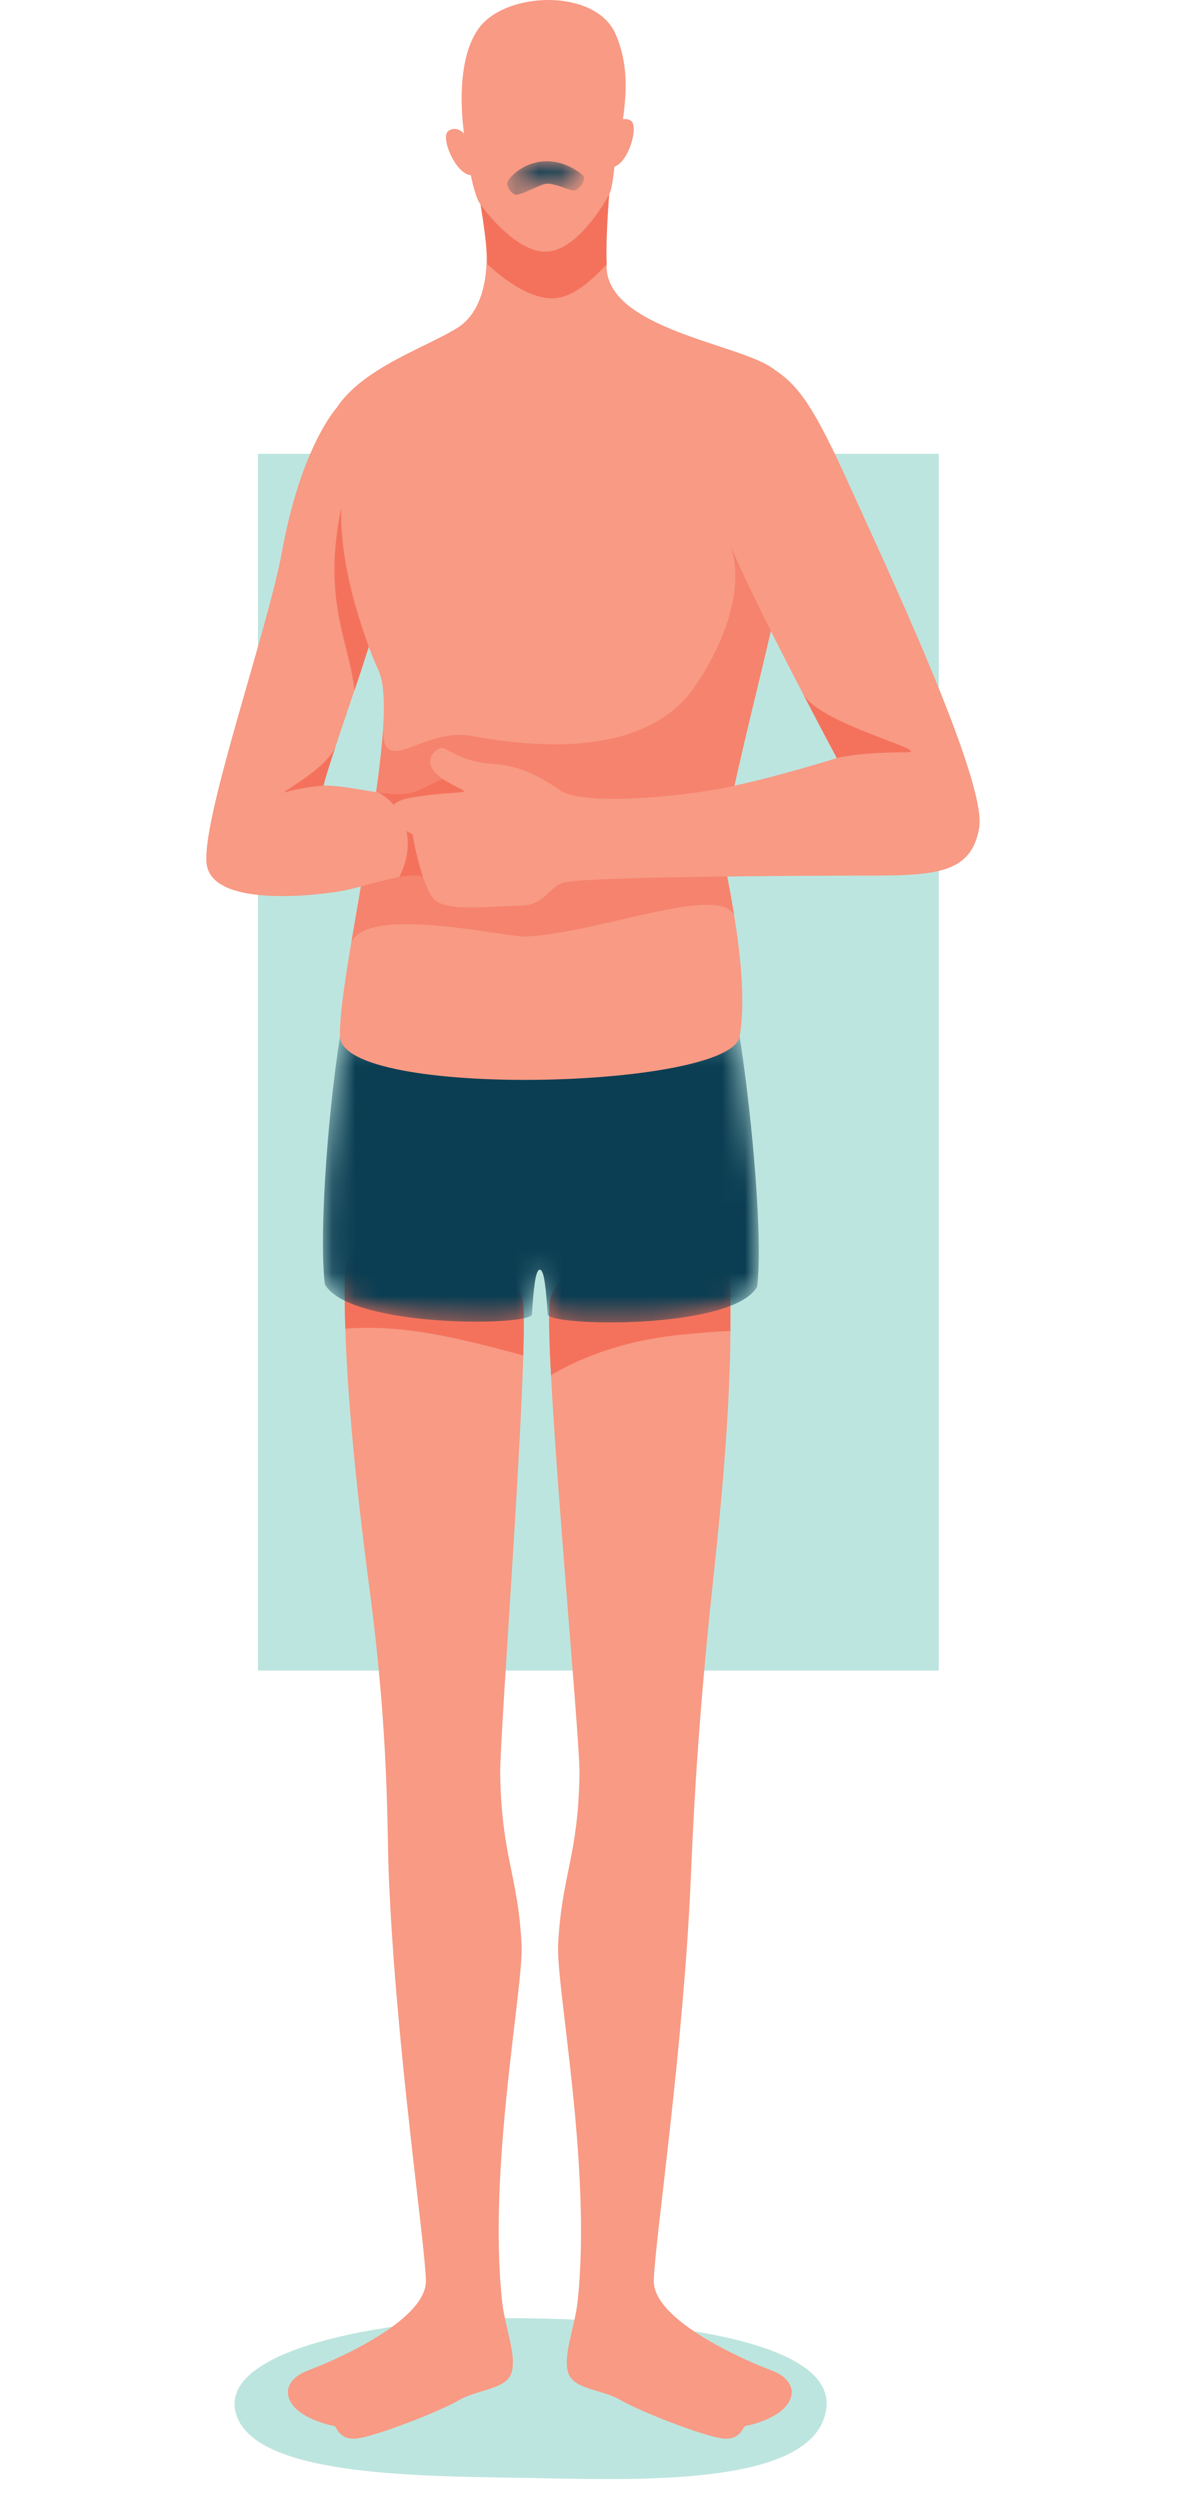
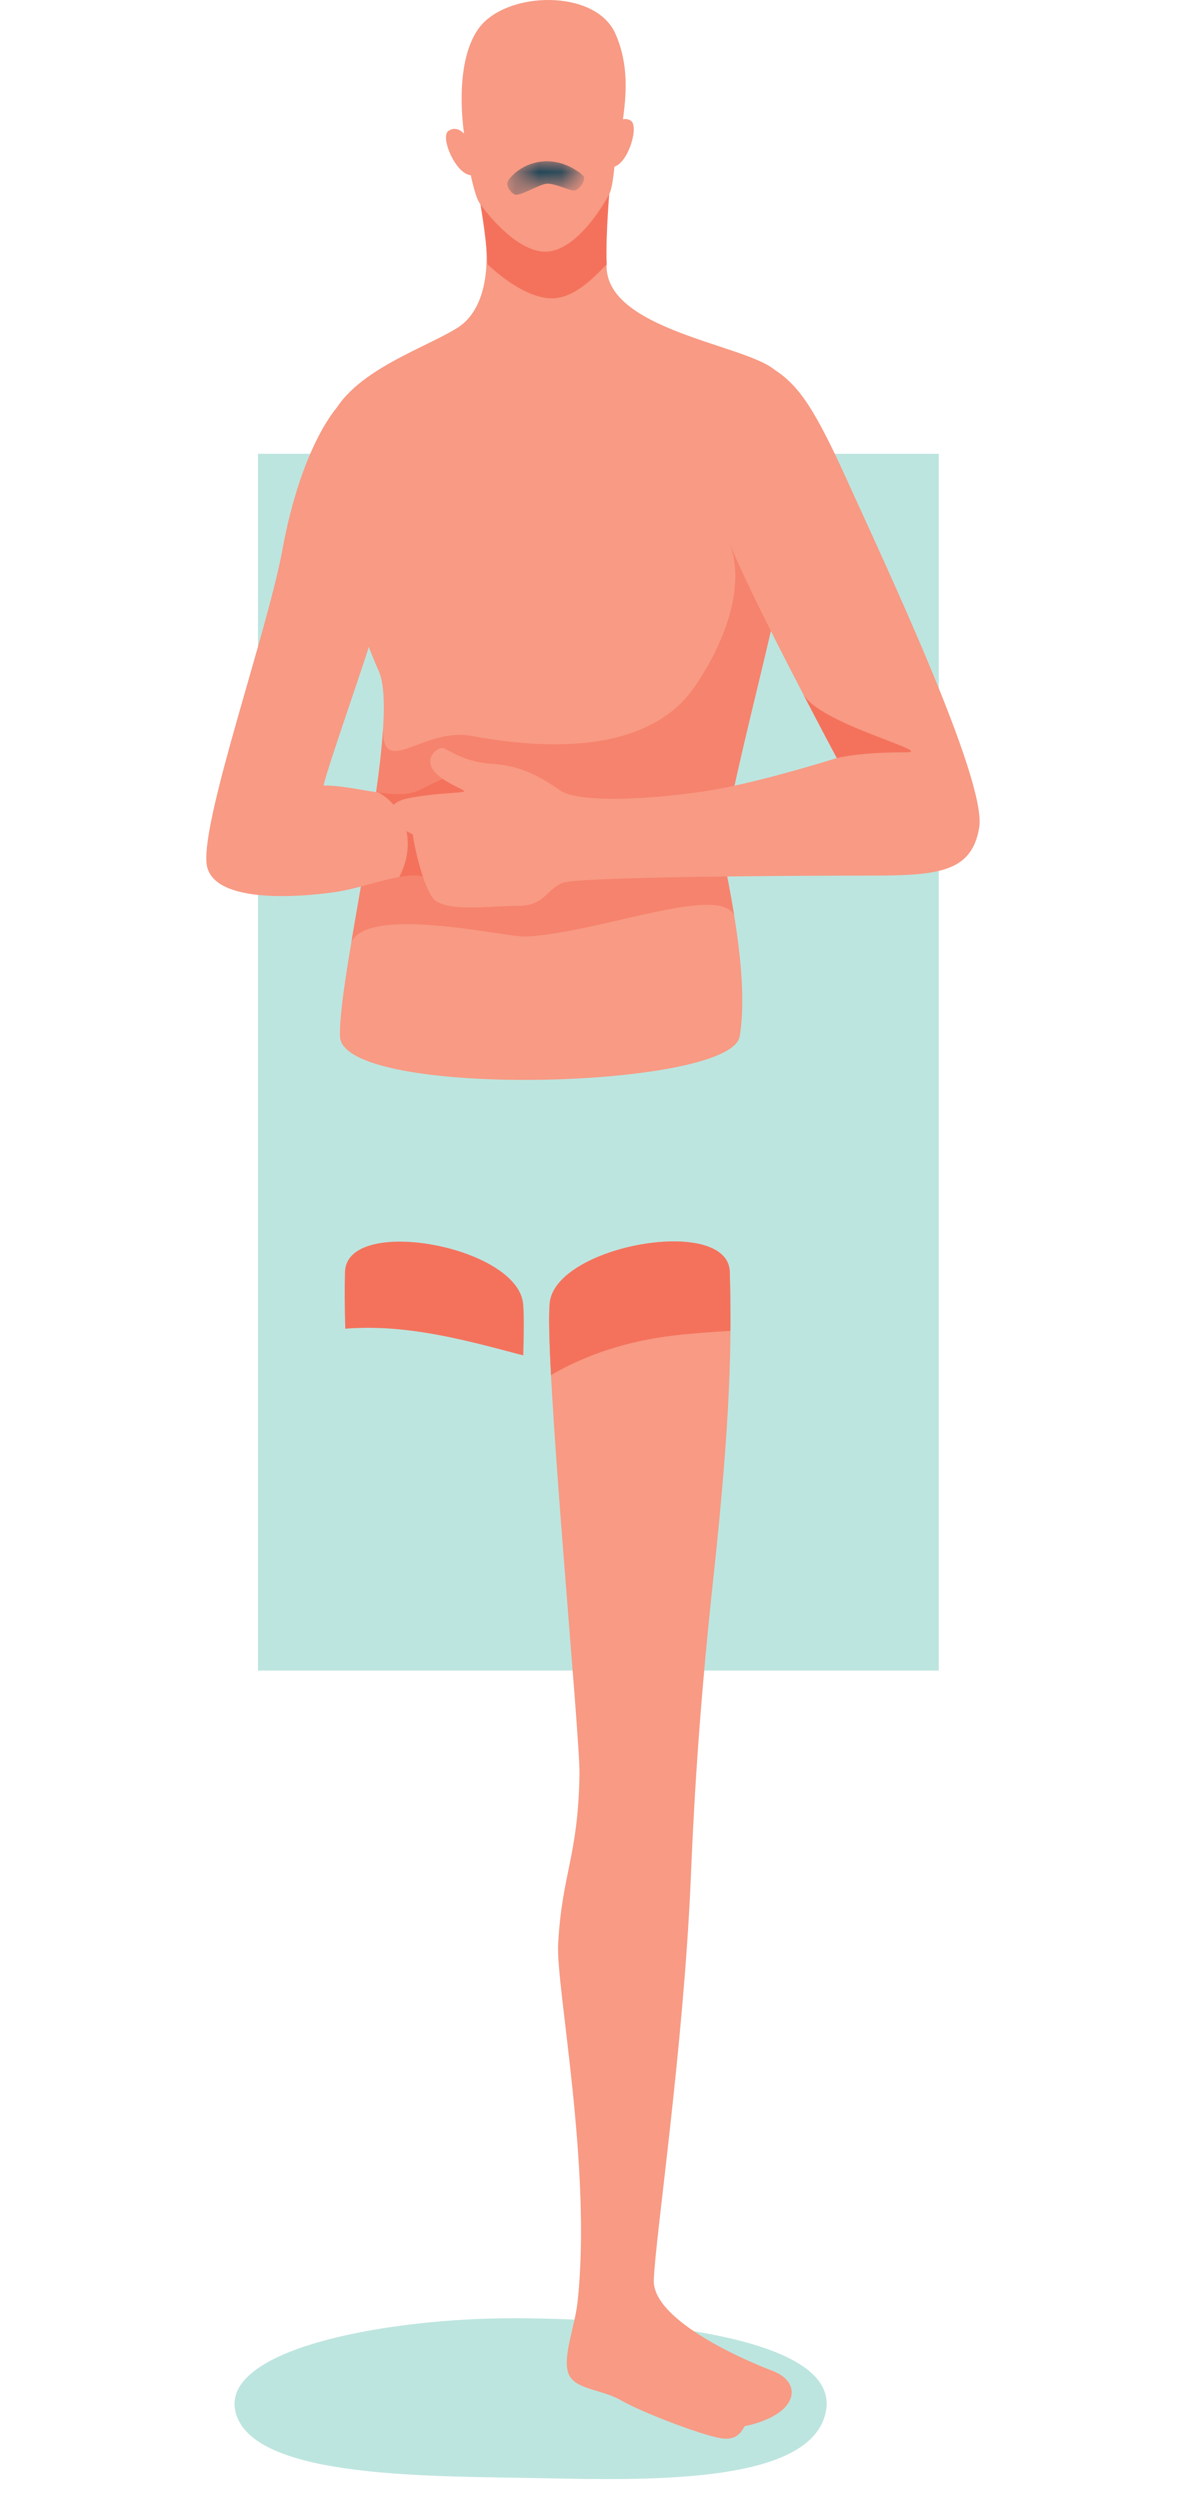
<svg xmlns="http://www.w3.org/2000/svg" width="52" height="109" viewBox="0 0 52 109" fill="none">
  <path fill-rule="evenodd" clip-rule="evenodd" d="M11.254 19.783H40.953V72.832H11.254V19.783Z" fill="#BDE5DF" />
  <path d="M23.647 108.042C28.419 108.138 35.556 108.301 36.044 105.042C36.594 101.372 25.202 100.981 21.389 101.082C15.988 101.226 9.388 102.605 10.319 105.308C11.273 108.082 18.876 107.945 23.647 108.042Z" fill="#BDE5DF" />
-   <path d="M15.051 55.45C14.964 58.466 15.303 63.106 16.118 69.257C16.981 75.766 16.874 79.719 16.963 81.839C17.278 89.276 18.52 97.579 18.58 99.408C18.641 101.237 14.243 103.048 13.434 103.345C12.625 103.642 12.304 104.269 12.789 104.877C13.273 105.486 14.443 105.754 14.567 105.757C14.69 105.76 14.771 106.438 15.64 106.301C16.508 106.165 19.163 105.142 20.007 104.648C20.851 104.153 22.087 104.185 22.317 103.437C22.547 102.688 22.025 101.444 21.908 100.368C21.267 94.517 22.851 86.641 22.753 84.768C22.591 81.686 21.881 80.953 21.821 77.344C21.794 75.669 23.056 59.375 22.822 56.847C22.588 54.319 15.123 52.96 15.051 55.45Z" fill="#F89A84" />
  <path d="M22.827 59.092C22.857 58.057 22.86 57.263 22.821 56.847C22.587 54.319 15.122 52.96 15.05 55.45C15.029 56.18 15.034 57.008 15.063 57.927C17.728 57.716 20.263 58.411 22.827 59.092Z" fill="#F4725C" />
  <path d="M31.836 55.45C31.923 58.466 31.878 61.802 31.116 68.831C30.409 75.358 30.228 79.719 30.138 81.839C29.823 89.276 28.581 97.579 28.521 99.408C28.461 101.237 32.853 103.048 33.663 103.345C34.472 103.642 34.793 104.269 34.309 104.877C33.824 105.486 32.654 105.754 32.53 105.757C32.407 105.76 32.326 106.438 31.457 106.301C30.589 106.165 27.938 105.142 27.094 104.648C26.25 104.153 25.014 104.185 24.784 103.437C24.554 102.688 25.076 101.444 25.194 100.368C25.834 94.517 24.25 86.641 24.348 84.768C24.51 81.686 25.221 80.953 25.28 77.344C25.308 75.669 23.745 59.345 23.979 56.817C24.213 54.289 31.764 52.96 31.836 55.45Z" fill="#F89A84" />
  <path d="M24.168 59.873C25.922 58.886 27.797 58.376 29.784 58.181C30.476 58.113 31.17 58.057 31.865 58.023C31.872 57.099 31.859 56.262 31.836 55.45C31.764 52.96 24.213 54.289 23.979 56.817C23.93 57.347 23.96 58.487 24.038 59.967C24.076 59.933 24.118 59.902 24.168 59.873Z" fill="#F4725C" />
  <mask id="mask0_1322_2147" style="mask-type:luminance" maskUnits="userSpaceOnUse" x="14" y="45" width="20" height="13">
    <path d="M14.831 45.185C14.242 48.997 13.926 54.035 14.172 55.996C15.256 57.897 23.168 57.826 23.204 57.301C23.276 56.246 23.349 55.355 23.549 55.355C23.748 55.355 23.82 56.246 23.893 57.301C23.929 57.826 31.945 58 33.029 56.1C33.276 54.139 32.855 48.997 32.266 45.185H14.831Z" fill="white" />
  </mask>
  <g mask="url(#mask0_1322_2147)">
-     <path d="M14.831 45.185C14.242 48.997 13.926 54.035 14.172 55.996C15.256 57.897 23.168 57.826 23.204 57.301C23.276 56.246 23.349 55.355 23.549 55.355C23.748 55.355 23.82 56.246 23.893 57.301C23.929 57.826 31.945 58 33.029 56.1C33.276 54.139 32.855 48.997 32.266 45.185H14.831Z" fill="#0B3E53" />
-   </g>
+     </g>
  <path d="M21.19 10.541C21.19 10.541 21.571 13.298 19.93 14.308C18.289 15.318 14.714 16.398 14.251 18.851C13.788 21.305 15.513 27.041 16.523 29.256C17.532 31.471 14.74 42.451 14.832 45.185C14.924 47.92 31.881 47.495 32.268 45.185C32.676 42.745 31.877 39.044 31.583 37.487C31.288 35.931 34.359 25.708 34.57 22.511C34.78 19.314 35.105 17.192 33.759 16.099C32.413 15.005 26.37 14.362 26.463 11.538C26.556 8.715 21.33 8.408 21.19 10.541Z" fill="#F89A84" />
  <path d="M15.879 37.877C16.253 35.685 16.608 33.446 16.712 31.747C16.712 31.756 16.712 31.765 16.712 31.773C16.605 33.469 16.251 35.697 15.879 37.877Z" fill="#F9AA9B" />
  <path d="M15.33 41.066C15.498 40.065 15.691 38.977 15.879 37.877C16.251 35.697 16.605 33.469 16.712 31.773C16.698 32.508 16.891 32.741 17.233 32.741C17.53 32.741 17.94 32.565 18.423 32.389C18.906 32.213 19.462 32.038 20.054 32.038C20.22 32.038 20.389 32.051 20.559 32.083C21.95 32.34 23.157 32.451 24.204 32.451C27.563 32.451 29.281 31.305 30.163 30.134C30.708 29.41 32.722 26.348 31.871 23.777C31.209 21.776 32.406 21.152 32.679 21.108C33.351 20.999 34.014 20.843 34.672 20.668C34.651 21.235 34.614 21.847 34.571 22.511C34.37 25.561 31.565 35.007 31.564 37.219C31.564 37.326 31.57 37.416 31.584 37.487C31.691 38.055 31.866 38.91 32.024 39.884C31.851 39.568 31.428 39.446 30.841 39.446C28.948 39.446 25.352 40.715 22.928 40.83C22.915 40.831 22.902 40.831 22.887 40.831C22.574 40.831 21.785 40.696 20.827 40.56C19.868 40.425 18.741 40.29 17.751 40.29C16.59 40.29 15.618 40.476 15.33 41.066Z" fill="#F6836D" />
  <path d="M21.266 11.527C21.508 11.74 22.858 13.021 24.108 13.007C25.22 12.995 26.244 11.709 26.465 11.538C26.415 10.152 26.607 8.183 26.604 8.075L24.122 8.943V8.942L24.12 8.942H24.118V8.943L20.883 8.43C20.887 8.541 21.23 10.292 21.266 11.527Z" fill="#F4725C" />
  <path d="M27.508 5.253C27.385 5.183 27.273 5.178 27.177 5.202C27.308 4.201 27.458 2.844 26.844 1.463C25.97 -0.501 22.07 -0.399 20.882 1.239C19.752 2.796 20.246 5.827 20.246 5.827C20.189 5.765 19.889 5.47 19.556 5.713C19.193 5.978 19.875 7.588 20.538 7.639C20.657 8.193 20.791 8.657 20.91 8.836C21.162 9.212 22.562 11.045 23.866 10.97C25.168 10.894 26.346 8.924 26.593 8.432C26.678 8.264 26.752 7.808 26.804 7.266C27.431 7.067 27.89 5.469 27.508 5.253Z" fill="#F89A84" />
  <path d="M14.688 17.78C14.688 17.78 13.147 19.449 12.316 23.984C11.676 27.479 8.84 35.52 9.007 37.606C9.164 39.564 13.65 39.055 14.813 38.86C15.976 38.665 17.693 37.972 18.45 38.224C19.207 38.476 21.655 39.392 22.581 38.86C23.506 38.329 23.38 34.585 22.875 34.332C22.371 34.08 21.209 34.096 21.209 34.096C21.209 34.096 20.918 33.561 20.538 33.592C19.611 33.668 18.544 34.378 18.058 34.53C17.048 34.846 15.46 34.243 14.114 34.246C14.333 33.284 16.119 28.291 16.288 27.526C16.456 26.761 16.596 15.434 14.688 17.78Z" fill="#F89A84" />
  <path d="M22.876 34.332C22.371 34.08 21.21 34.095 21.21 34.095C21.21 34.095 20.918 33.561 20.539 33.592C19.611 33.668 18.544 34.378 18.059 34.53C17.628 34.664 17.089 34.629 16.512 34.548C17.203 34.946 17.672 35.609 17.771 36.48C17.841 37.108 17.692 37.697 17.417 38.239C17.83 38.166 18.197 38.139 18.45 38.224C19.208 38.476 21.656 39.392 22.581 38.86C23.506 38.328 23.38 34.584 22.876 34.332Z" fill="#F4725C" />
-   <path d="M15.463 30.103C15.716 29.379 15.93 28.67 16.087 28.194C15.464 26.474 14.831 24.286 14.886 22.141C14.044 26.207 15.229 27.908 15.463 30.103Z" fill="#F4725C" />
  <path d="M33.761 16.099C34.882 16.828 35.556 17.845 37.042 21.131C38.528 24.418 43.055 33.995 42.718 36.071C42.382 38.146 40.727 38.174 37.586 38.174C34.445 38.174 25.302 38.23 24.573 38.483C23.844 38.735 23.788 39.492 22.61 39.492C21.432 39.492 19.796 39.745 19.045 39.303C18.511 38.989 18.036 36.745 18.008 36.38C17.545 36.106 17.027 36.034 17.05 35.421C17.069 34.889 17.674 34.809 18.431 34.697C19.189 34.584 20.069 34.569 20.237 34.513C20.405 34.457 19.244 34.108 18.88 33.547C18.515 32.986 19.132 32.537 19.357 32.621C19.581 32.705 20.31 33.238 21.467 33.301C22.624 33.364 23.509 33.806 24.433 34.458C25.359 35.11 29.418 34.774 31.563 34.353C33.709 33.932 36.506 33.049 36.506 33.049C36.506 33.049 32.481 25.526 31.78 23.535C31.08 21.544 32.639 15.37 33.761 16.099Z" fill="#F89A84" />
  <mask id="mask1_1322_2147" style="mask-type:luminance" maskUnits="userSpaceOnUse" x="22" y="7" width="4" height="2">
    <path d="M22.159 7.893C22.288 7.668 22.825 7.1 23.708 7.037C24.592 6.974 25.272 7.493 25.44 7.661C25.608 7.829 25.251 8.306 25.041 8.306C24.83 8.306 24.186 7.979 23.837 8.01C23.541 8.036 22.709 8.544 22.482 8.483C22.264 8.425 22.054 8.075 22.159 7.893Z" fill="white" />
  </mask>
  <g mask="url(#mask1_1322_2147)">
    <path d="M22.159 7.893C22.288 7.668 22.825 7.1 23.708 7.037C24.592 6.974 25.272 7.493 25.44 7.661C25.608 7.829 25.251 8.306 25.041 8.306C24.83 8.306 24.186 7.979 23.837 8.01C23.541 8.036 22.709 8.544 22.482 8.483C22.264 8.425 22.054 8.075 22.159 7.893Z" fill="#0B3E53" />
  </g>
  <path d="M35.025 30.238C35.852 31.827 36.505 33.049 36.505 33.049C37.226 32.882 38.246 32.798 39.537 32.798C40.827 32.798 35.709 31.56 35.025 30.238Z" fill="#F4725C" />
-   <path d="M14.674 32.438C14.392 33.508 11.885 34.719 12.515 34.523C13.147 34.327 14.114 34.246 14.114 34.246C14.187 33.924 14.436 33.152 14.74 32.238C14.716 32.298 14.694 32.363 14.674 32.438Z" fill="#F4725C" />
</svg>